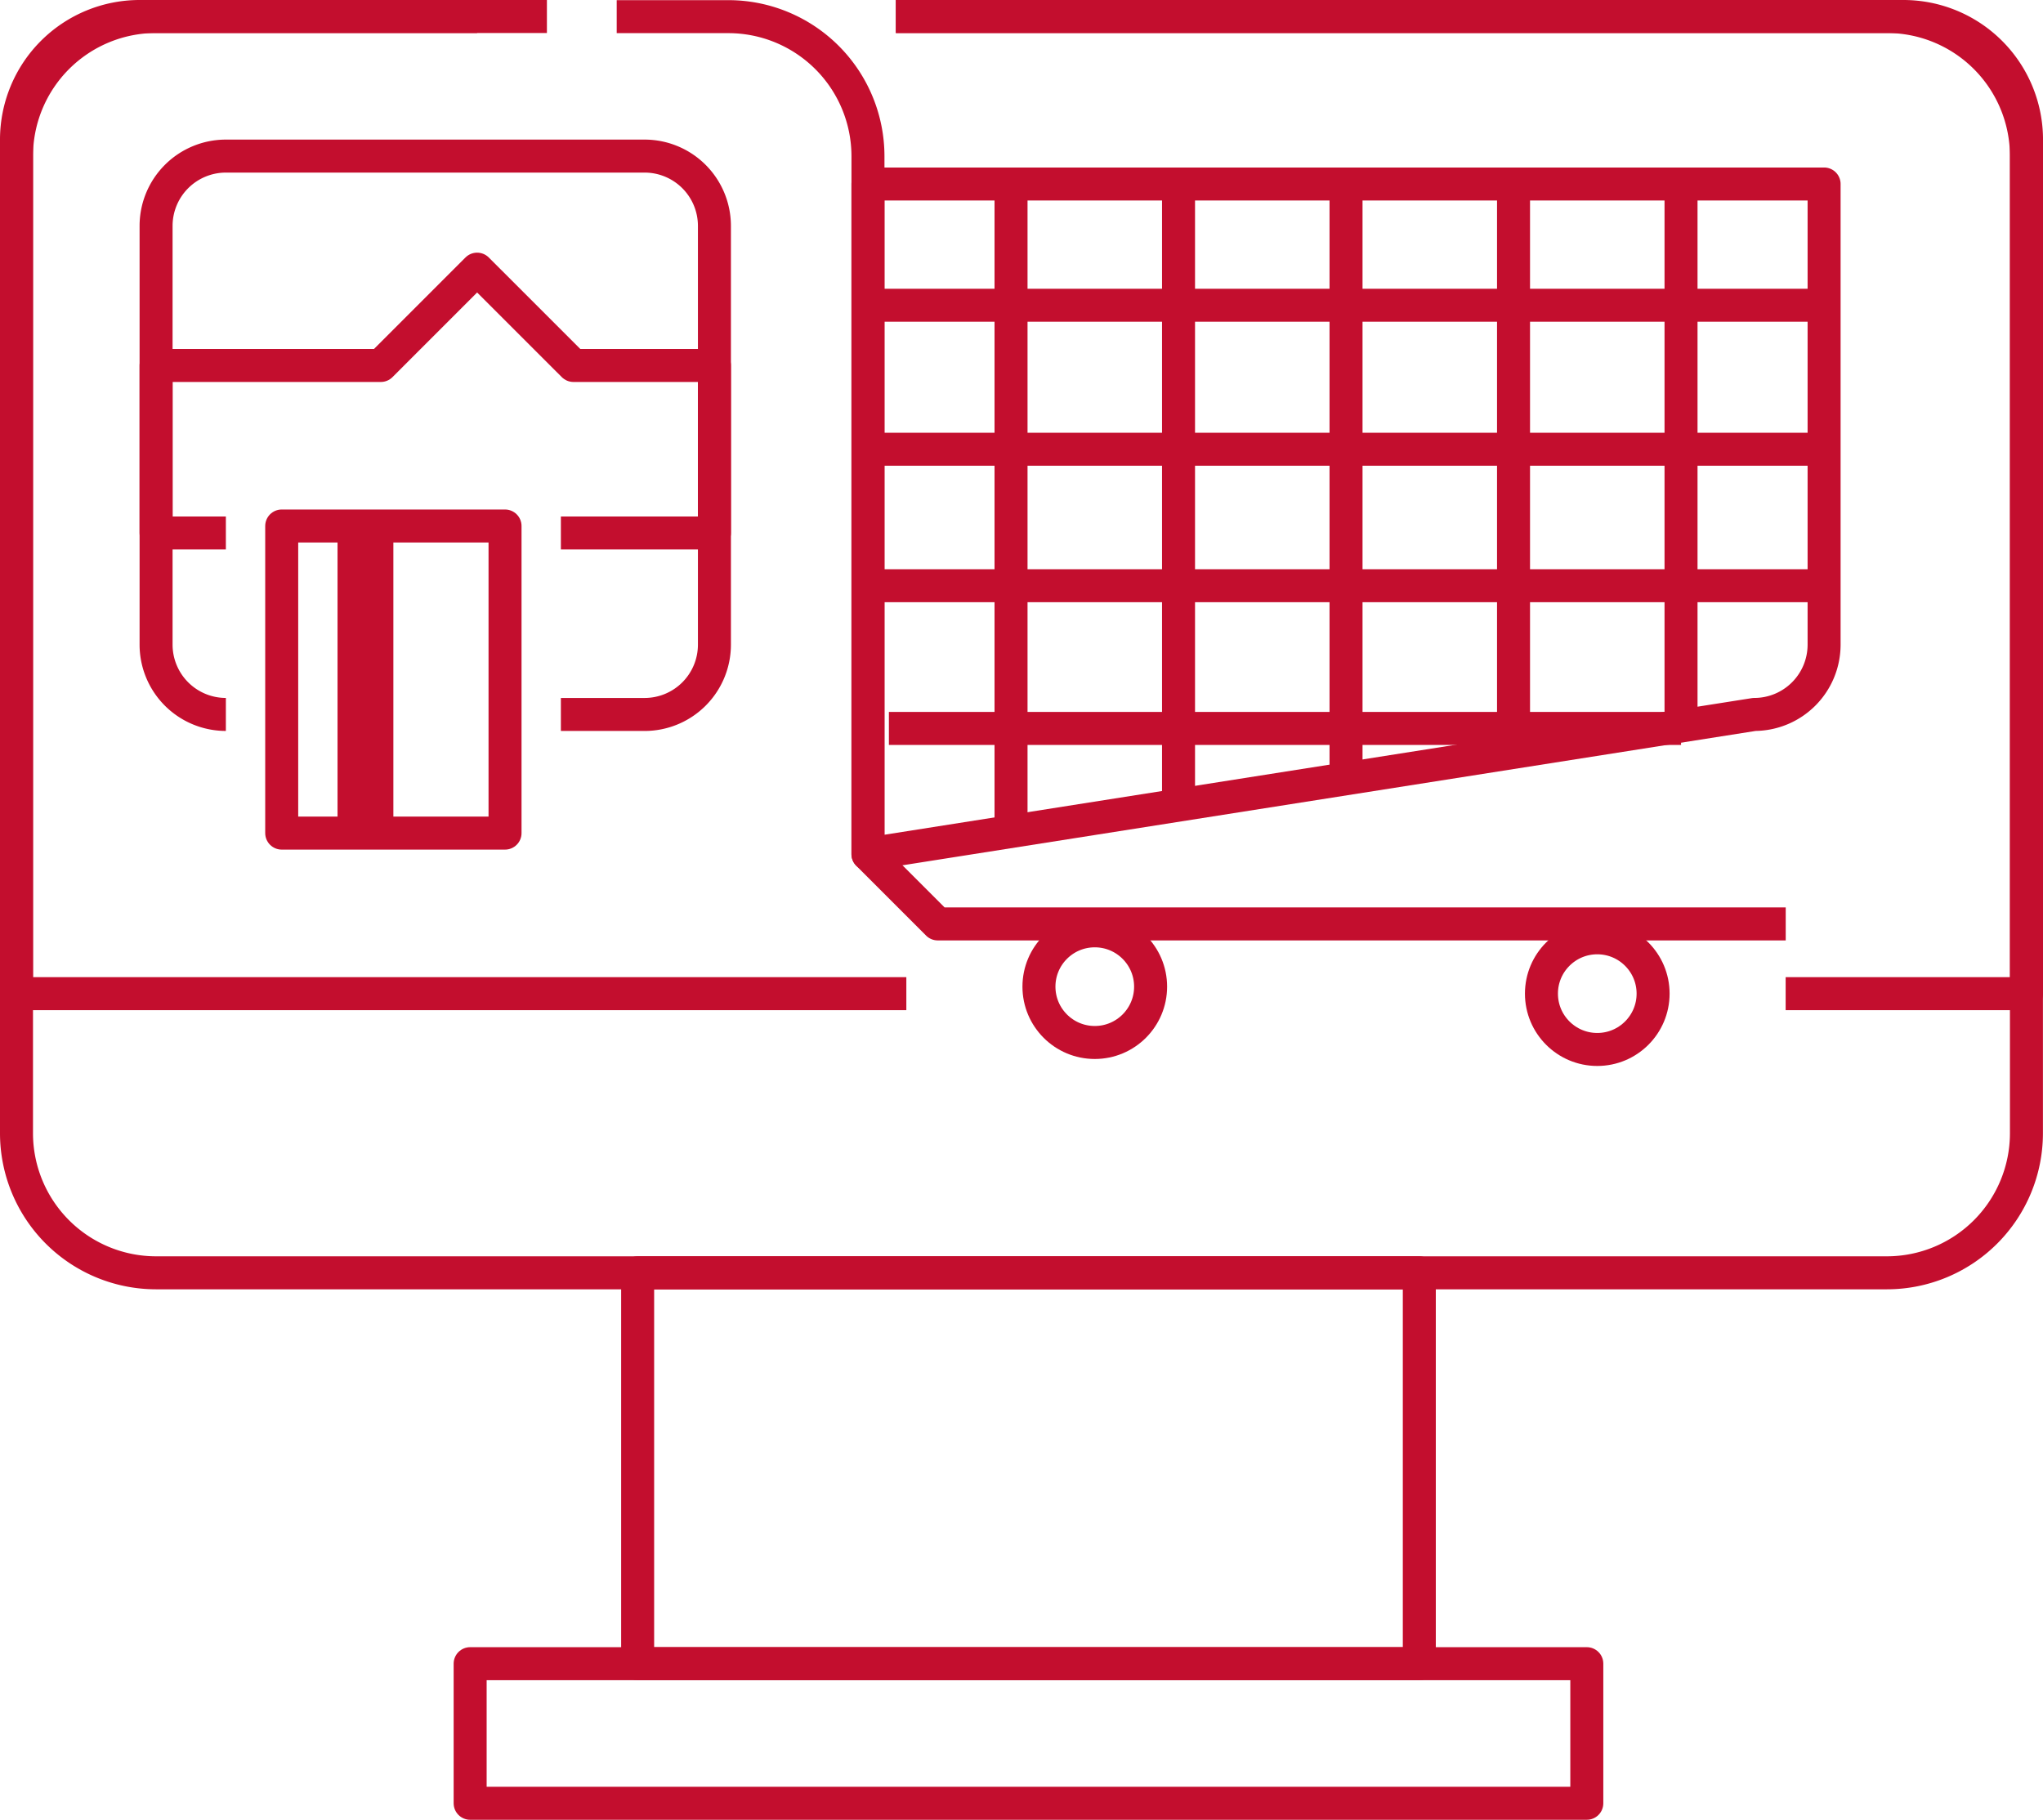
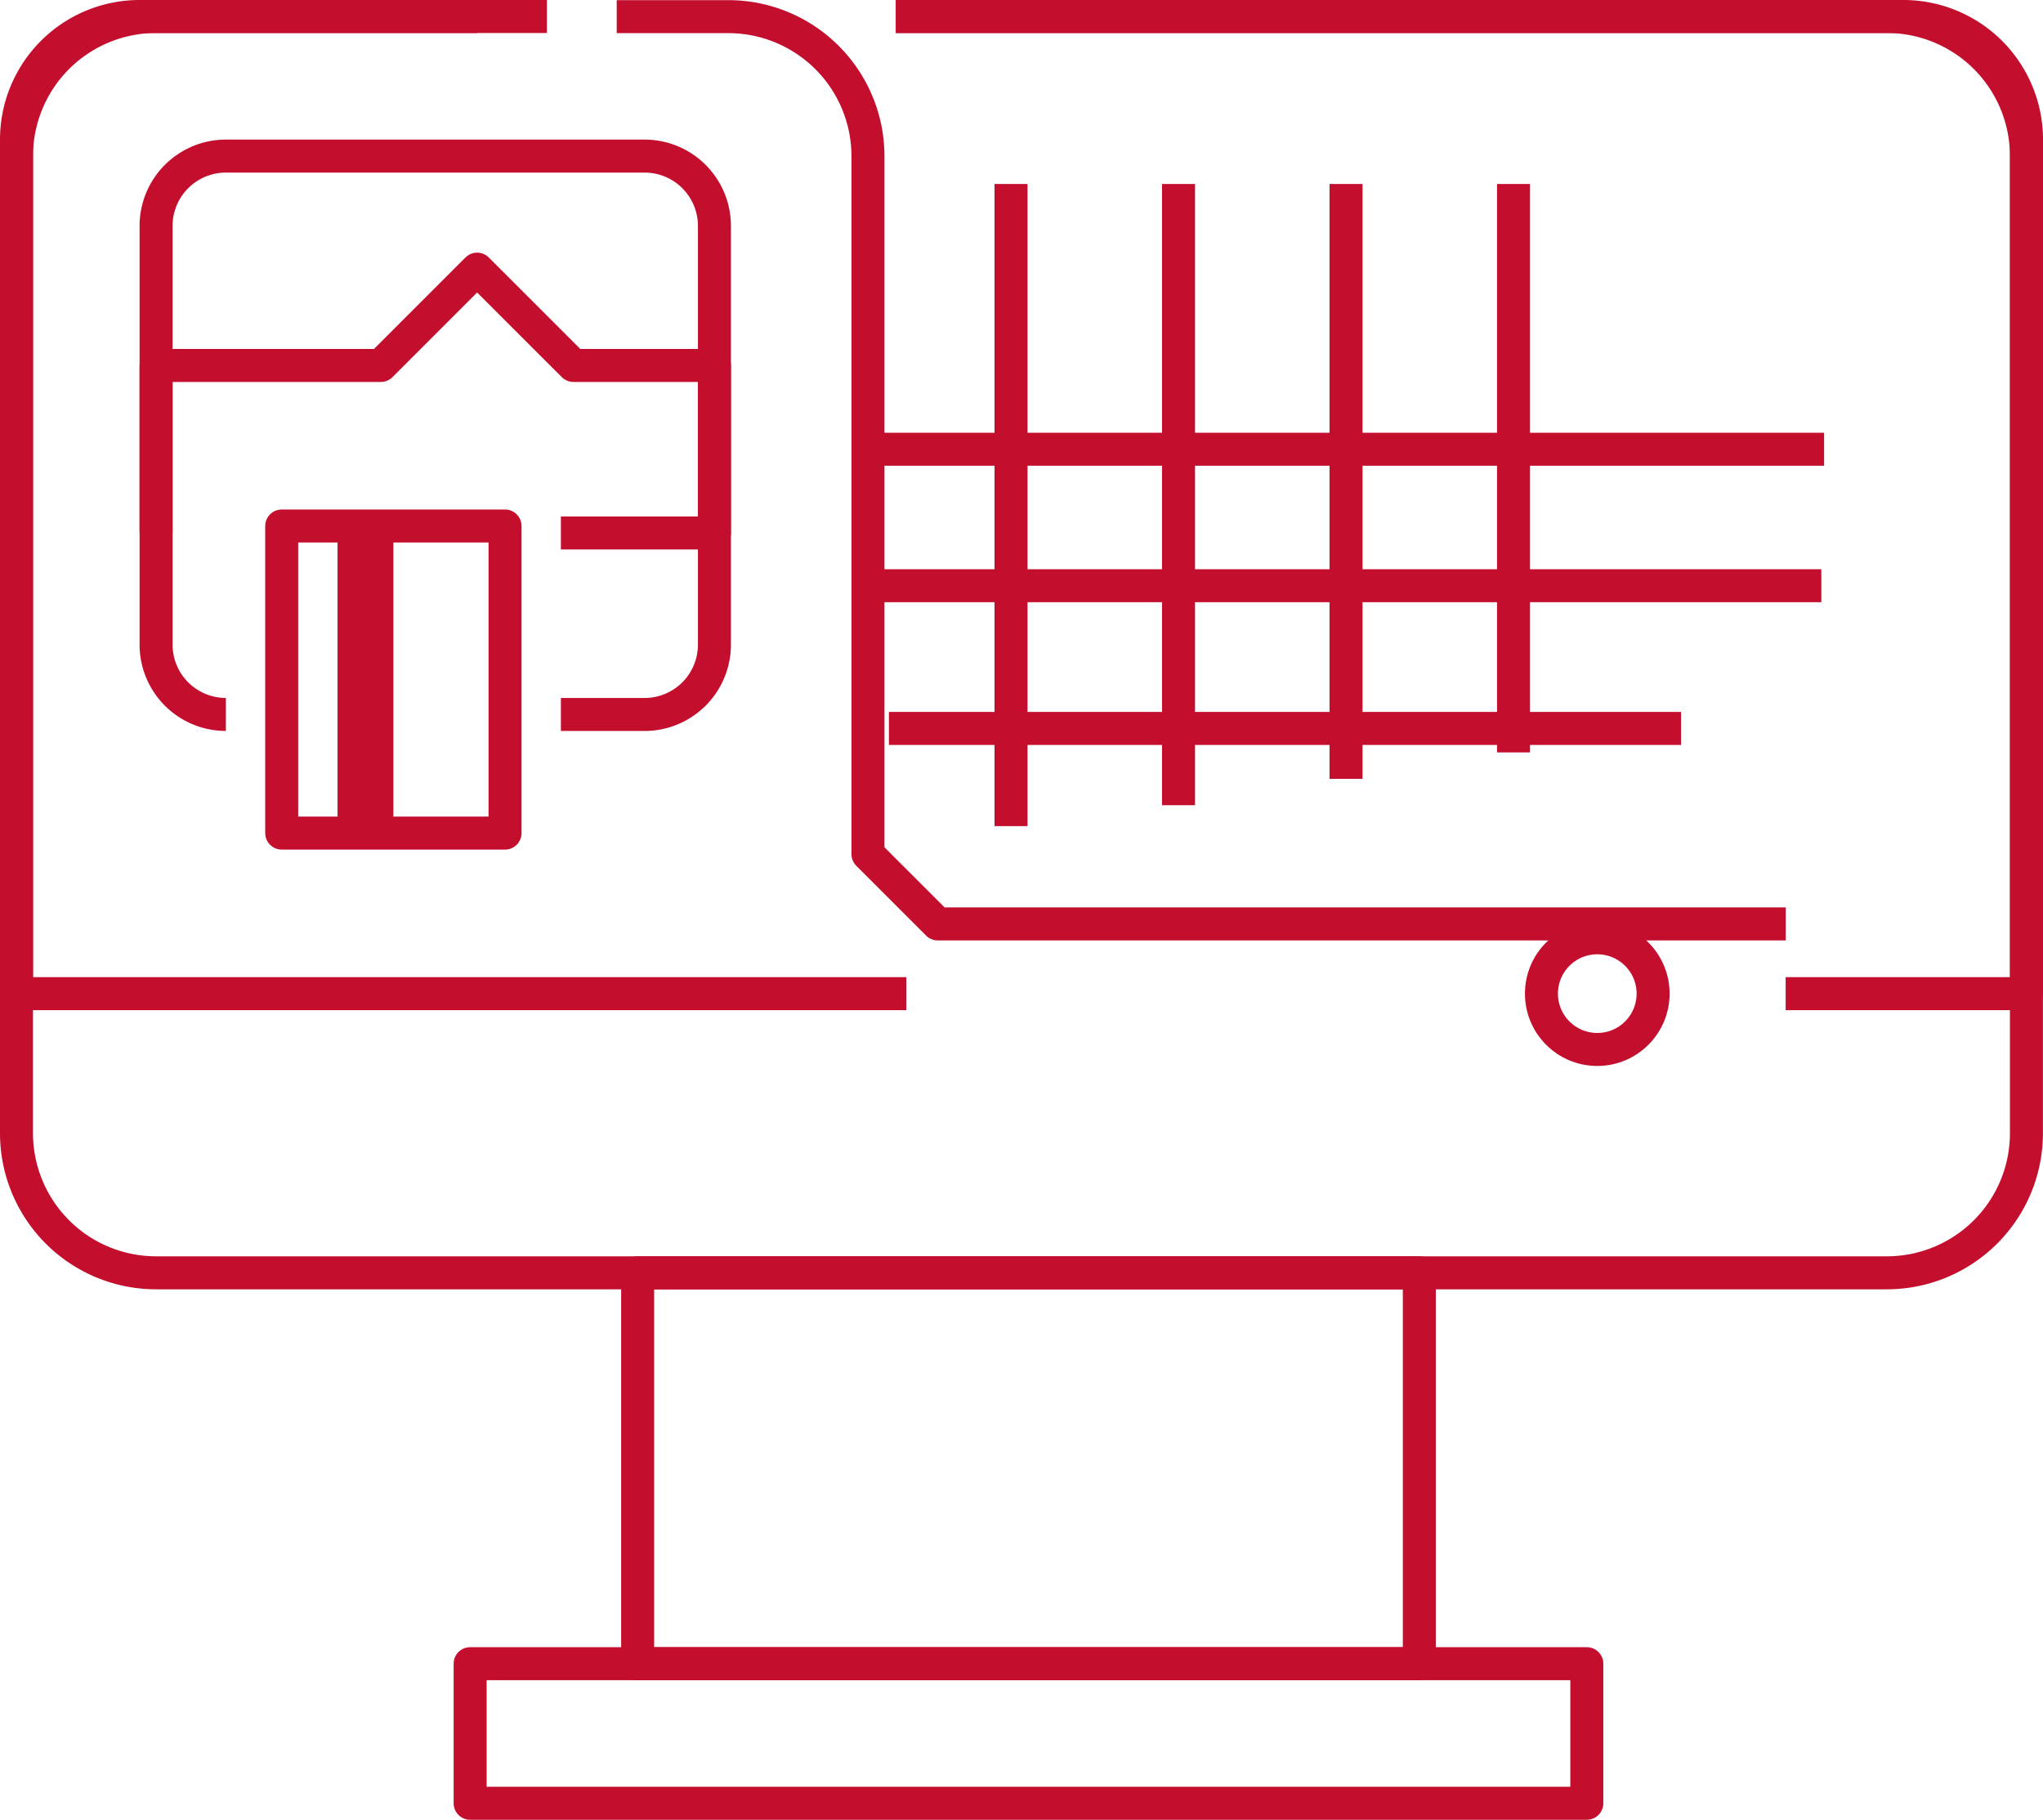
<svg xmlns="http://www.w3.org/2000/svg" width="123.837" height="110.3" viewBox="0 0 123.837 110.3">
  <g id="Group_343" data-name="Group 343" transform="translate(1.001 1)">
    <g id="Group_342" data-name="Group 342" transform="translate(-0.001 0)">
      <path id="Path_171" data-name="Path 171" d="M923.8,754.5h60.072a8.464,8.464,0,0,1,8.461,8.461v59.226a8.464,8.464,0,0,1-8.461,8.461H878.961a8.464,8.464,0,0,1-8.461-8.461V762.961a8.464,8.464,0,0,1,8.461-8.461h19.46" transform="translate(-870.5 -754.5)" fill="none" stroke="#c30e2e" stroke-linejoin="round" stroke-width="2" />
      <path id="Path_172" data-name="Path 172" d="M933.5,754.5h61.071a7.464,7.464,0,0,1,7.463,7.463v51.764h-14.6" transform="translate(-880.196 -754.5)" fill="none" stroke="#c30e2e" stroke-linejoin="round" stroke-width="2" />
      <path id="Path_173" data-name="Path 173" d="M902.651,754.5H877.963a7.464,7.464,0,0,0-7.463,7.463v51.764h53.938" transform="translate(-870.5 -754.5)" fill="none" stroke="#c30e2e" stroke-linejoin="round" stroke-width="2" />
      <rect id="Rectangle_99" data-name="Rectangle 99" width="3.384" height="18.614" transform="translate(19.46 30.882)" fill="#c30e2e" />
      <rect id="Rectangle_100" data-name="Rectangle 100" width="47.381" height="23.691" transform="translate(37.651 76.148)" fill="none" stroke="#c30e2e" stroke-linejoin="round" stroke-width="2" />
      <rect id="Rectangle_101" data-name="Rectangle 101" width="67.687" height="8.461" transform="translate(27.498 99.839)" fill="none" stroke="#c30e2e" stroke-linejoin="round" stroke-width="2" />
      <path id="Path_174" data-name="Path 174" d="M905.037,798.344h5.077a4.232,4.232,0,0,0,4.23-4.23V768.73a4.232,4.232,0,0,0-4.23-4.23H884.73a4.232,4.232,0,0,0-4.23,4.23v25.383a4.232,4.232,0,0,0,4.23,4.23" transform="translate(-872.039 -756.039)" fill="none" stroke="#c30e2e" stroke-linejoin="round" stroke-width="2" />
-       <path id="Path_175" data-name="Path 175" d="M905.037,788.591h9.307V778.438H905.8L899.96,772.6l-5.838,5.838H880.5v10.153h4.23" transform="translate(-872.039 -757.286)" fill="none" stroke="#c30e2e" stroke-linejoin="round" stroke-width="2" />
-       <path id="Path_176" data-name="Path 176" d="M985.227,798.651,931.5,807.112V766.5h57.957v27.921A4.231,4.231,0,0,1,985.227,798.651Z" transform="translate(-879.889 -756.347)" fill="none" stroke="#c30e2e" stroke-linejoin="round" stroke-width="2" />
+       <path id="Path_175" data-name="Path 175" d="M905.037,788.591h9.307V778.438H905.8L899.96,772.6l-5.838,5.838H880.5v10.153" transform="translate(-872.039 -757.286)" fill="none" stroke="#c30e2e" stroke-linejoin="round" stroke-width="2" />
      <line id="Line_50" data-name="Line 50" y1="38.92" transform="translate(60.284 10.153)" fill="none" stroke="#c30e2e" stroke-linejoin="round" stroke-width="2" />
      <path id="Path_177" data-name="Path 177" d="M953.75,766.5v37.651" transform="translate(-883.313 -756.347)" fill="none" stroke="#c30e2e" stroke-linejoin="round" stroke-width="2" />
      <path id="Path_178" data-name="Path 178" d="M965.75,766.5v36.052" transform="translate(-885.16 -756.347)" fill="none" stroke="#c30e2e" stroke-linejoin="round" stroke-width="2" />
      <path id="Path_179" data-name="Path 179" d="M977.75,766.5v34.453" transform="translate(-887.007 -756.347)" fill="none" stroke="#c30e2e" stroke-linejoin="round" stroke-width="2" />
-       <path id="Path_180" data-name="Path 180" d="M989.75,766.5v33" transform="translate(-888.854 -756.347)" fill="none" stroke="#c30e2e" stroke-linejoin="round" stroke-width="2" />
      <g id="Group_341" data-name="Group 341" transform="translate(52.035 17.889)">
-         <line id="Line_51" data-name="Line 51" x1="57" transform="translate(0.364 -0.388)" fill="none" stroke="#c30e2e" stroke-linejoin="round" stroke-width="2" />
        <line id="Line_52" data-name="Line 52" x1="57.534" transform="translate(0 8.34)" fill="none" stroke="#c30e2e" stroke-linejoin="round" stroke-width="2" />
        <line id="Line_53" data-name="Line 53" x1="57" transform="translate(0.364 16.612)" fill="none" stroke="#c30e2e" stroke-linejoin="round" stroke-width="2" />
        <path id="Path_181" data-name="Path 181" d="M933,805.5h48.016" transform="translate(-932.154 -780.238)" fill="none" stroke="#c30e2e" stroke-linejoin="round" stroke-width="2" />
      </g>
-       <circle id="Ellipse_26" data-name="Ellipse 26" cx="3.384" cy="3.384" r="3.384" transform="translate(61.976 55.419)" fill="none" stroke="#c30e2e" stroke-linejoin="round" stroke-width="2" />
      <circle id="Ellipse_27" data-name="Ellipse 27" cx="3.384" cy="3.384" r="3.384" transform="translate(92.435 55.842)" fill="none" stroke="#c30e2e" stroke-linejoin="round" stroke-width="2" />
      <path id="Path_182" data-name="Path 182" d="M984.36,809.5h-51.4l-4.23-4.23v-42.3a8.464,8.464,0,0,0-8.461-8.461H913.5" transform="translate(-877.118 -754.5)" fill="none" stroke="#c30e2e" stroke-linejoin="round" stroke-width="2" />
      <rect id="Rectangle_102" data-name="Rectangle 102" width="13.537" height="18.614" transform="translate(16.076 30.882)" fill="none" stroke="#c30e2e" stroke-linejoin="round" stroke-width="2" />
    </g>
  </g>
</svg>